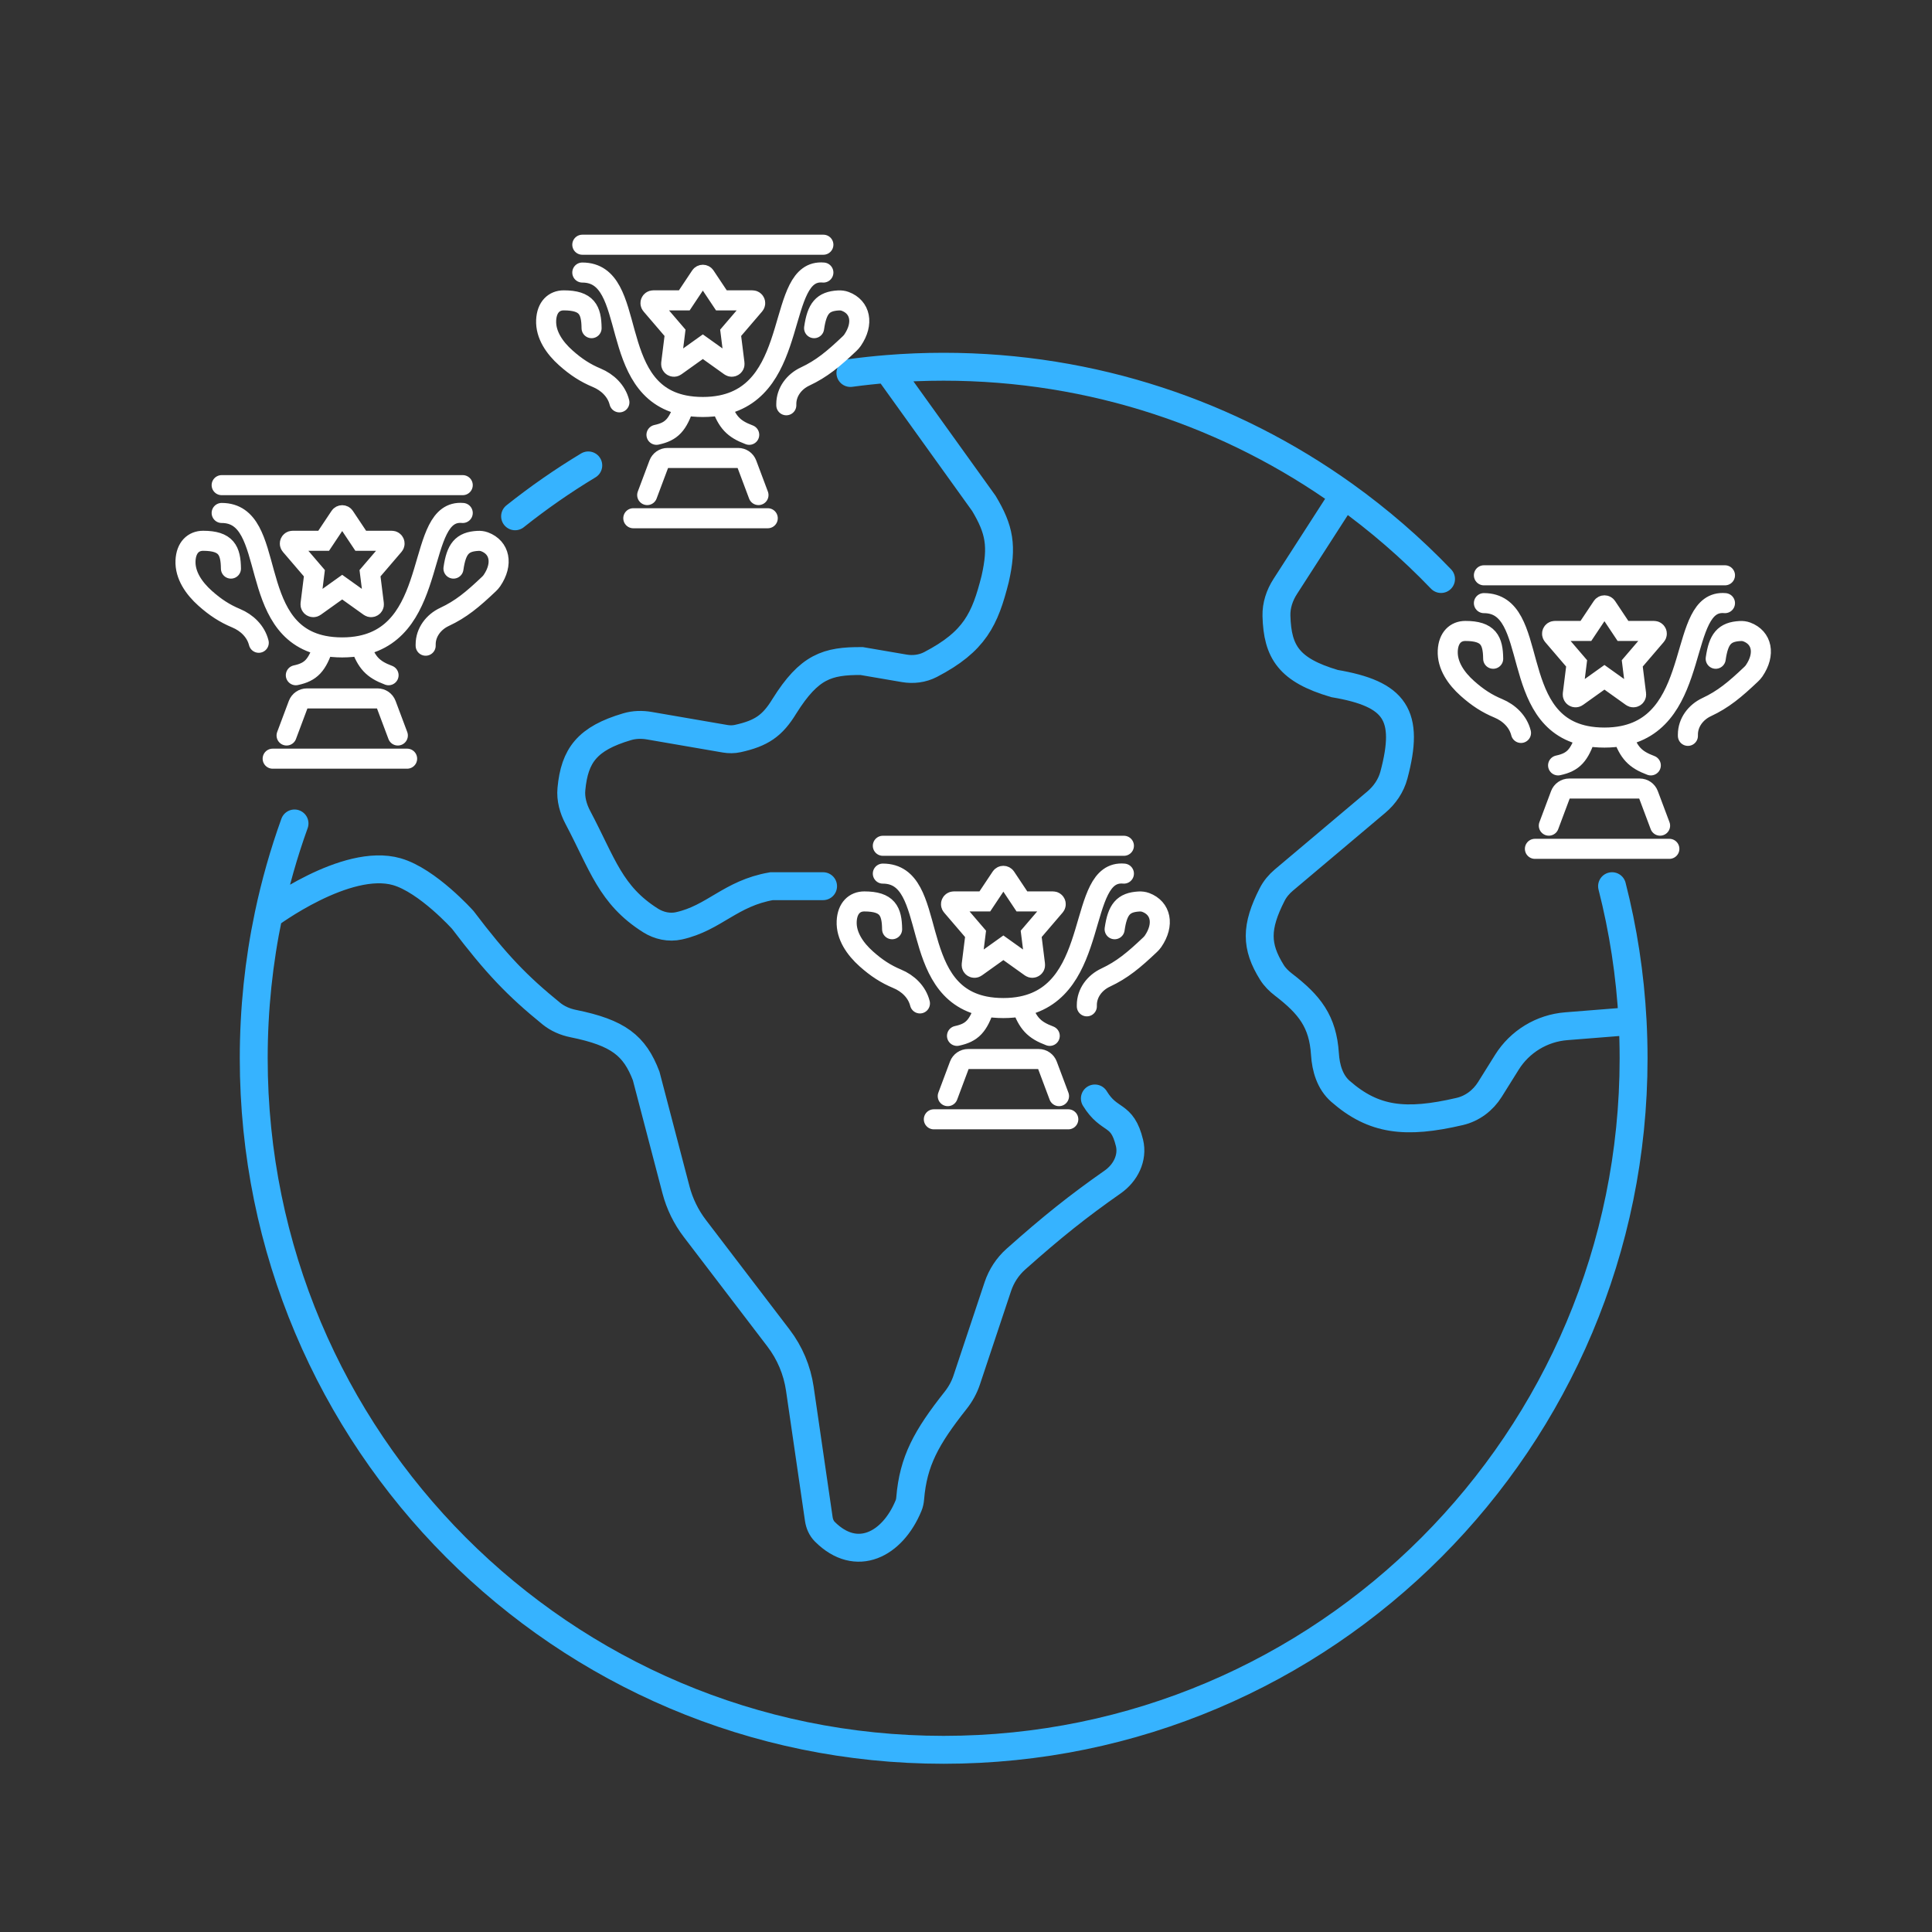
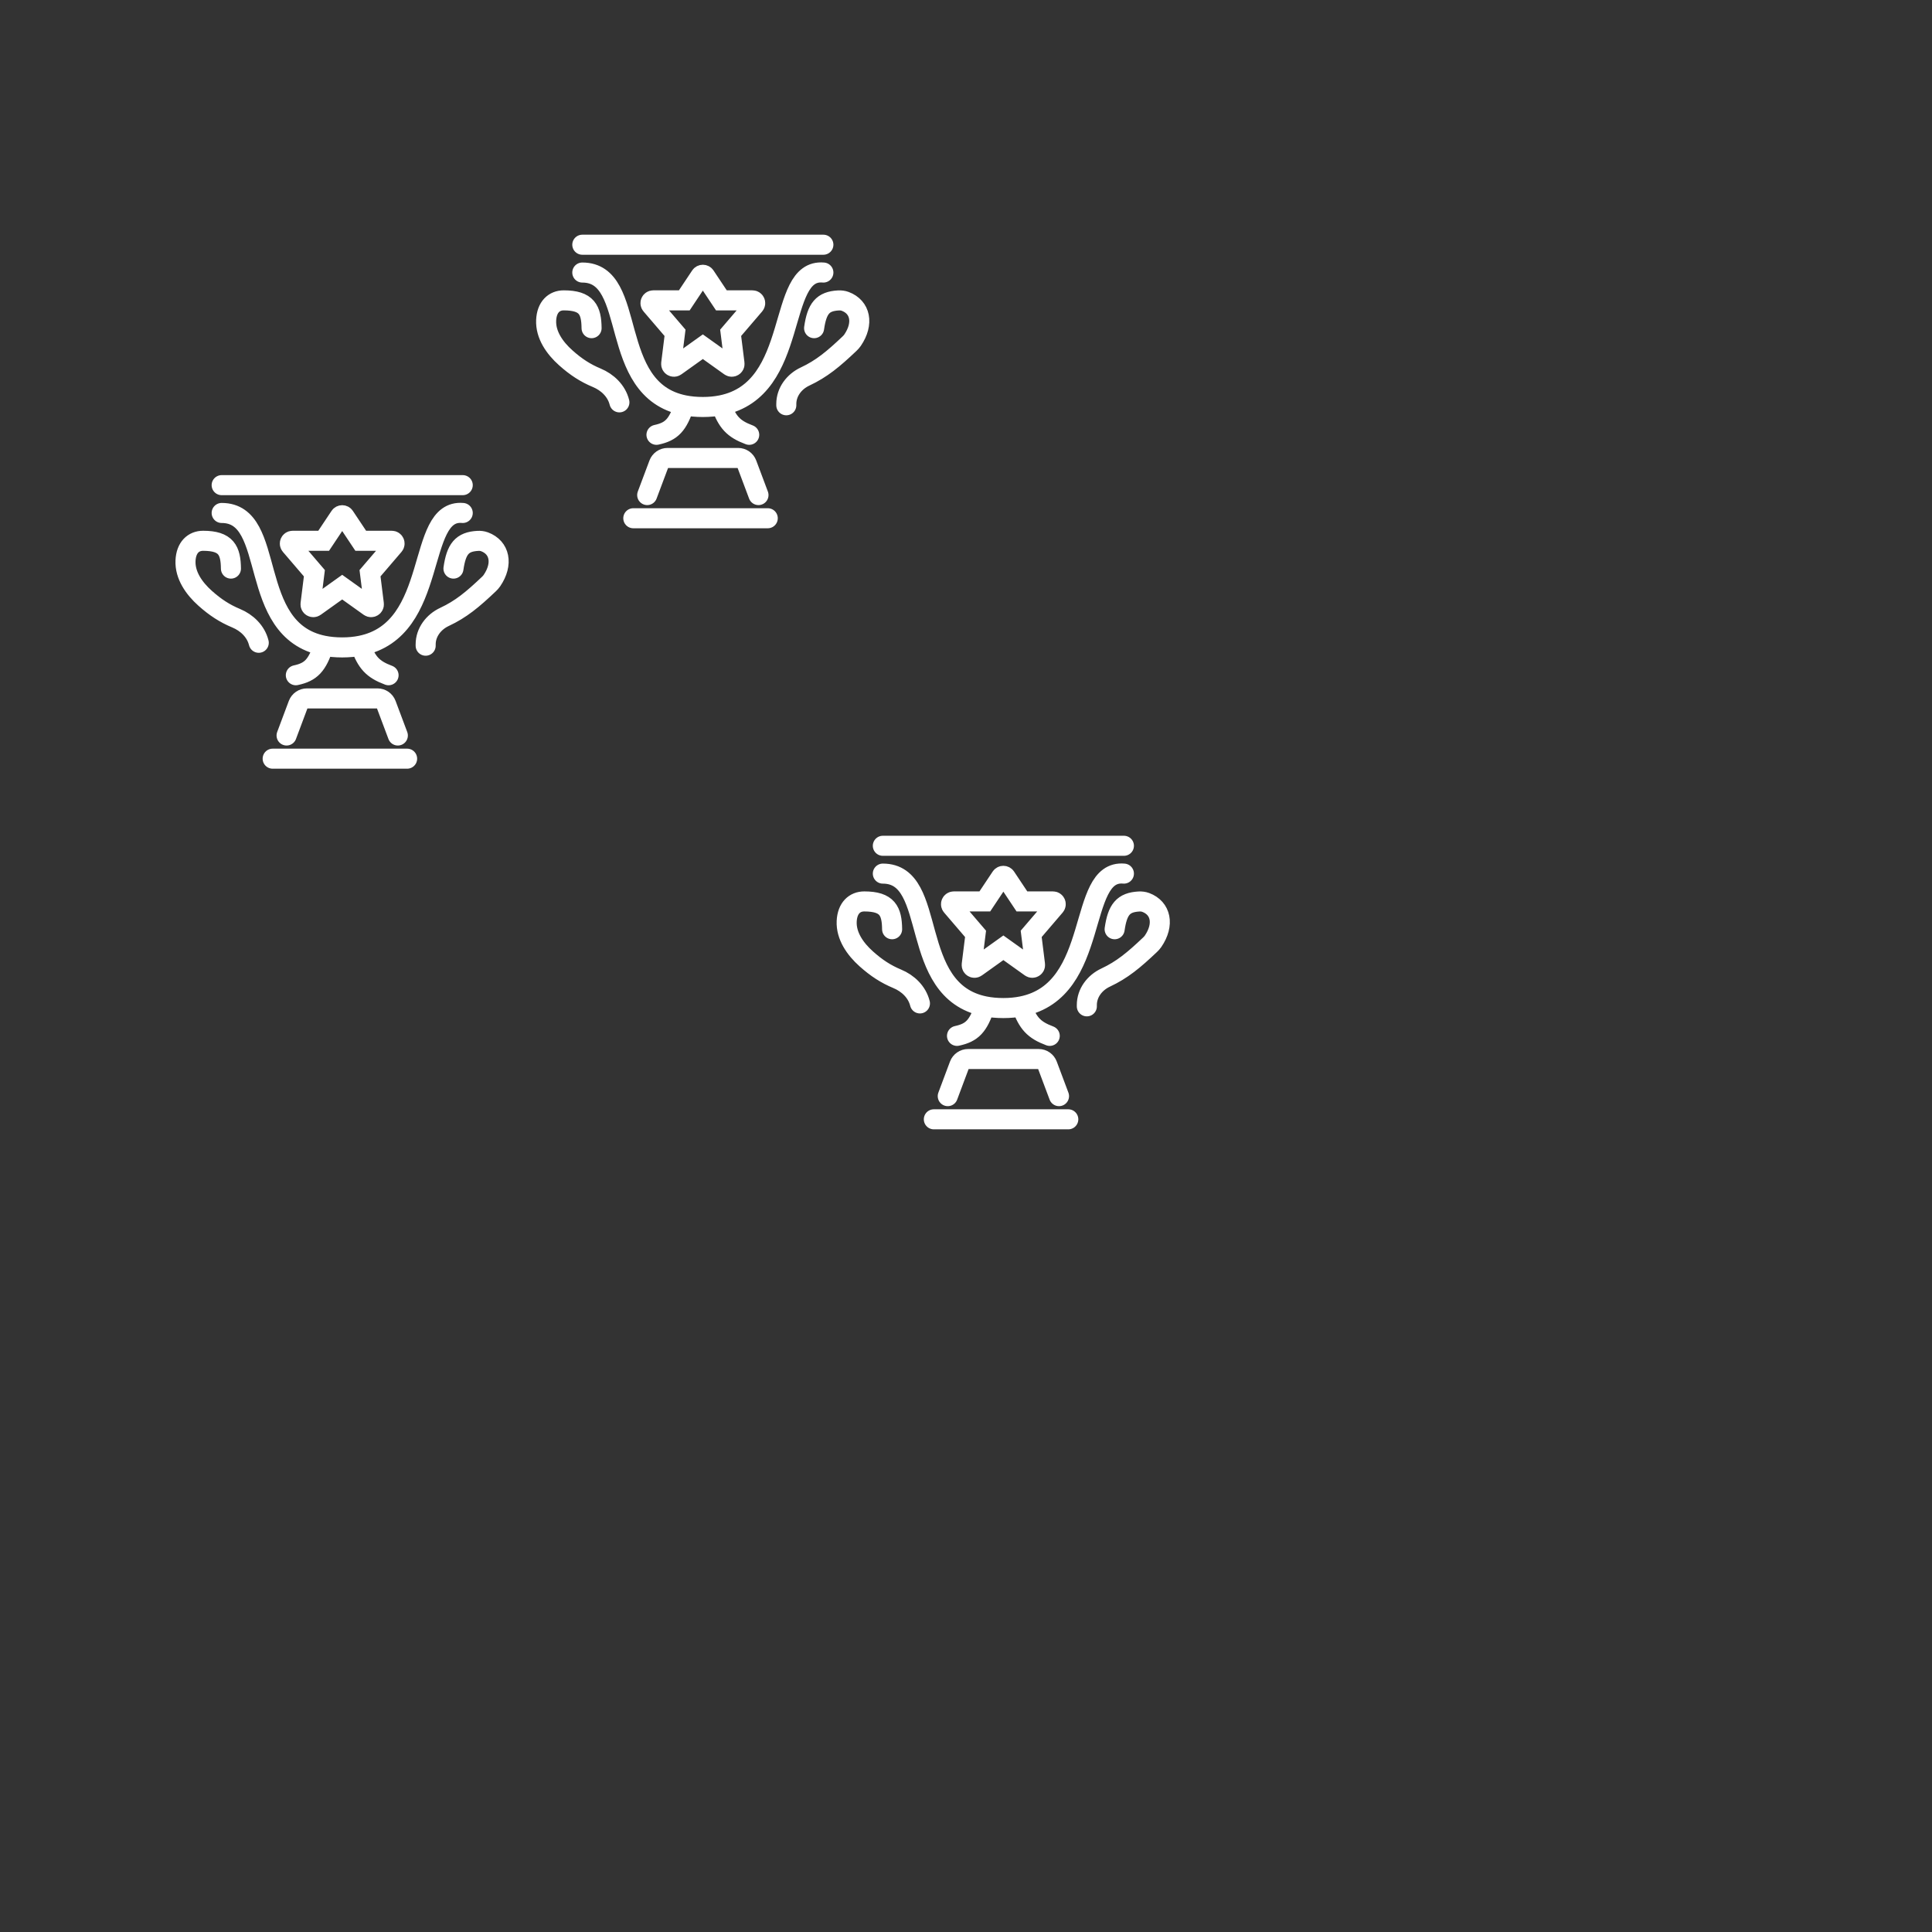
<svg xmlns="http://www.w3.org/2000/svg" width="90" height="90" viewBox="0 0 90 90" fill="none">
  <rect x="0" y="0" width="90" height="90" fill="#333333" stroke="none" />
-   <path d="M12.509 42.63C12.057 44.782 11.82 47.012 11.82 49.298C11.82 67.09 26.209 81.513 43.959 81.513C61.709 81.513 76.099 67.09 76.099 49.298C76.099 48.715 76.083 48.136 76.053 47.56M12.509 42.63C12.509 42.63 16.12 39.925 18.489 40.608C19.917 41.02 21.56 42.855 21.56 42.855C23.123 44.917 24.099 45.929 25.682 47.216C25.974 47.453 26.327 47.605 26.696 47.68C28.813 48.108 29.561 48.712 30.101 50.122L31.49 55.427C31.661 56.079 31.96 56.691 32.369 57.227L36.267 62.333C36.792 63.021 37.134 63.833 37.259 64.69L38.143 70.762C38.175 70.982 38.265 71.194 38.423 71.352C39.9 72.831 41.575 71.954 42.323 70.139C42.368 70.031 42.391 69.916 42.4 69.8C42.544 68.068 43.144 66.969 44.518 65.232C44.742 64.949 44.918 64.631 45.032 64.289L46.483 59.935C46.647 59.445 46.934 59.004 47.319 58.66C49.023 57.143 50.211 56.197 51.84 55.055C52.428 54.642 52.786 53.938 52.616 53.24C52.267 51.81 51.687 52.29 51.003 51.171M12.509 42.63C12.816 41.168 13.222 39.742 13.72 38.36M38.342 41.282H35.944C34.025 41.613 33.275 42.763 31.628 43.129C31.174 43.23 30.7 43.126 30.307 42.879C28.438 41.7 28.073 40.262 26.918 38.078C26.703 37.672 26.575 37.217 26.618 36.759C26.765 35.184 27.361 34.401 29.212 33.854C29.548 33.754 29.905 33.746 30.25 33.806L33.778 34.414C33.972 34.447 34.171 34.447 34.364 34.405C35.468 34.162 35.985 33.811 36.544 32.891C37.699 31.051 38.533 30.784 40.14 30.794L42.12 31.133C42.538 31.205 42.972 31.152 43.348 30.956C45.412 29.881 45.885 28.844 46.358 26.973C46.706 25.436 46.563 24.672 45.834 23.452L41.337 17.189M41.337 17.189C42.202 17.119 43.076 17.084 43.959 17.084C50.914 17.084 57.354 19.298 62.614 23.062M41.337 17.189C40.759 17.236 40.185 17.298 39.615 17.375M62.614 23.062L59.87 27.323C59.607 27.731 59.449 28.203 59.462 28.689C59.508 30.376 60.045 31.216 62.165 31.842C65.012 32.325 65.68 33.308 64.933 36.108C64.801 36.603 64.505 37.037 64.114 37.367L59.806 40.998C59.583 41.186 59.393 41.412 59.261 41.672C58.488 43.189 58.495 44.083 59.248 45.293C59.388 45.518 59.579 45.706 59.789 45.867C61.009 46.805 61.624 47.585 61.721 49.102C61.762 49.753 61.953 50.408 62.444 50.838C63.987 52.188 65.462 52.369 67.999 51.777C68.586 51.64 69.085 51.262 69.405 50.751L70.196 49.485C70.8 48.519 71.825 47.896 72.96 47.806L76.053 47.56M62.614 23.062C64.238 24.225 65.749 25.535 67.129 26.973M76.053 47.56C75.938 45.404 75.613 43.305 75.096 41.282M23.995 24.051C25.077 23.19 26.215 22.398 27.404 21.681" stroke="#36B3FF" stroke-width="1.3" stroke-linecap="round" />
  <path d="M41.126 39.4H52.356M41.126 40.696C43.746 40.696 42.228 46.152 45.877 46.879M52.356 40.696C50.136 40.494 51.311 46.139 47.597 46.879M44.15 51.062L44.692 49.615C44.756 49.446 44.917 49.334 45.097 49.334H48.386C48.566 49.334 48.727 49.446 48.79 49.615L49.333 51.062M43.502 52.142H49.765M41.558 43.287C41.548 42.442 41.342 41.992 40.262 41.992C39.815 41.992 39.471 42.3 39.442 42.917C39.411 43.6 39.842 44.21 40.352 44.666C40.833 45.096 41.27 45.377 41.794 45.596C42.302 45.807 42.72 46.209 42.854 46.743V46.743M45.877 46.879C46.138 46.931 46.425 46.959 46.741 46.959C47.052 46.959 47.337 46.931 47.597 46.879M45.877 46.879C45.573 47.793 45.294 48.103 44.581 48.255M47.597 46.879C47.884 47.664 48.158 47.977 48.901 48.255M50.629 46.879V46.819C50.629 46.258 50.996 45.776 51.505 45.539C52.271 45.18 52.815 44.73 53.574 44.009C53.626 43.96 53.674 43.907 53.715 43.848C54.248 43.067 54.081 42.304 53.373 42.039C53.273 42.002 53.166 41.99 53.061 41.995C52.32 42.035 52.056 42.371 51.924 43.287M45.877 41.992L46.633 40.857C46.685 40.781 46.798 40.781 46.849 40.857L47.605 41.992H49.051C49.162 41.992 49.221 42.121 49.149 42.205L48.037 43.503L48.216 44.938C48.23 45.05 48.104 45.125 48.012 45.059L46.741 44.151L45.47 45.059C45.378 45.125 45.252 45.05 45.266 44.938L45.445 43.503L44.333 42.205C44.261 42.121 44.321 41.992 44.431 41.992H45.877Z" stroke="white" stroke-width="0.934" stroke-linecap="round" />
-   <path d="M69.126 26.8H80.356M69.126 28.096C71.746 28.096 70.228 33.552 73.877 34.279M80.356 28.096C78.136 27.894 79.311 33.539 75.597 34.279M72.15 38.462L72.692 37.015C72.756 36.846 72.917 36.734 73.097 36.734H76.386C76.566 36.734 76.727 36.846 76.79 37.015L77.333 38.462M71.502 39.542H77.765M69.558 30.687C69.548 29.842 69.342 29.392 68.262 29.392C67.815 29.392 67.471 29.7 67.442 30.317C67.411 31 67.841 31.61 68.352 32.066C68.833 32.496 69.27 32.777 69.794 32.995C70.302 33.207 70.72 33.609 70.854 34.143V34.143M73.877 34.279C74.138 34.331 74.425 34.359 74.741 34.359C75.052 34.359 75.337 34.331 75.597 34.279M73.877 34.279C73.573 35.193 73.294 35.503 72.582 35.655M75.597 34.279C75.884 35.064 76.159 35.377 76.901 35.655M78.629 34.279V34.219C78.629 33.658 78.996 33.176 79.504 32.939C80.271 32.581 80.815 32.13 81.574 31.409C81.626 31.36 81.674 31.307 81.715 31.248C82.248 30.467 82.081 29.704 81.373 29.439C81.273 29.402 81.166 29.39 81.061 29.396C80.32 29.435 80.056 29.771 79.924 30.687M73.877 29.392L74.633 28.258C74.685 28.18 74.798 28.18 74.849 28.258L75.605 29.392H77.051C77.162 29.392 77.222 29.521 77.149 29.605L76.037 30.903L76.216 32.338C76.23 32.45 76.104 32.525 76.012 32.459L74.741 31.551L73.47 32.459C73.378 32.525 73.252 32.45 73.266 32.338L73.445 30.903L72.333 29.605C72.261 29.521 72.321 29.392 72.431 29.392H73.877Z" stroke="white" stroke-width="0.934" stroke-linecap="round" />
  <path d="M27.126 11.4H38.356M27.126 12.696C29.747 12.696 28.228 18.152 31.877 18.879M38.356 12.696C36.136 12.494 37.311 18.139 33.597 18.879M30.149 23.062L30.692 21.615C30.756 21.446 30.917 21.334 31.097 21.334H34.386C34.566 21.334 34.727 21.446 34.79 21.615L35.333 23.062M29.502 24.142H35.765M27.558 15.287C27.548 14.442 27.342 13.992 26.262 13.992C25.815 13.992 25.471 14.3 25.442 14.917C25.411 15.6 25.841 16.21 26.352 16.666C26.833 17.096 27.27 17.377 27.794 17.596C28.302 17.807 28.72 18.209 28.854 18.743V18.743M31.877 18.879C32.138 18.931 32.425 18.959 32.741 18.959C33.052 18.959 33.337 18.931 33.597 18.879M31.877 18.879C31.573 19.793 31.294 20.103 30.581 20.255M33.597 18.879C33.884 19.664 34.158 19.977 34.901 20.255M36.629 18.879V18.819C36.629 18.258 36.996 17.776 37.505 17.539C38.271 17.18 38.815 16.73 39.574 16.009C39.626 15.96 39.674 15.907 39.715 15.848C40.248 15.067 40.081 14.304 39.373 14.039C39.273 14.002 39.166 13.99 39.061 13.995C38.32 14.035 38.056 14.371 37.924 15.287M31.877 13.992L32.633 12.857C32.685 12.78 32.798 12.78 32.849 12.857L33.605 13.992H35.051C35.162 13.992 35.221 14.121 35.149 14.205L34.037 15.503L34.216 16.938C34.23 17.05 34.104 17.125 34.012 17.059L32.741 16.151L31.47 17.059C31.378 17.125 31.252 17.05 31.266 16.938L31.445 15.503L30.333 14.205C30.261 14.121 30.321 13.992 30.431 13.992H31.877Z" stroke="white" stroke-width="0.934" stroke-linecap="round" />
  <path d="M10.326 22.6H21.556M10.326 23.896C12.947 23.896 11.428 29.352 15.077 30.079M21.556 23.896C19.336 23.694 20.511 29.339 16.797 30.079M13.35 34.262L13.892 32.815C13.956 32.646 14.117 32.535 14.297 32.535H17.586C17.766 32.535 17.927 32.646 17.99 32.815L18.533 34.262M12.702 35.342H18.965M10.758 26.487C10.748 25.642 10.542 25.192 9.462 25.192C9.015 25.192 8.671 25.5 8.642 26.117C8.611 26.8 9.042 27.41 9.552 27.866C10.033 28.296 10.47 28.577 10.994 28.796C11.502 29.007 11.92 29.409 12.054 29.943V29.943M15.077 30.079C15.338 30.131 15.625 30.159 15.941 30.159C16.252 30.159 16.537 30.131 16.797 30.079M15.077 30.079C14.773 30.993 14.495 31.303 13.781 31.455M16.797 30.079C17.084 30.864 17.358 31.177 18.101 31.455M19.829 30.079V30.019C19.829 29.458 20.197 28.976 20.704 28.739C21.471 28.381 22.015 27.93 22.774 27.209C22.826 27.16 22.874 27.107 22.915 27.048C23.448 26.267 23.281 25.504 22.573 25.239C22.473 25.202 22.366 25.19 22.261 25.196C21.52 25.235 21.256 25.572 21.124 26.487M15.077 25.192L15.833 24.058C15.885 23.981 15.998 23.981 16.049 24.058L16.805 25.192H18.251C18.362 25.192 18.422 25.321 18.349 25.405L17.237 26.703L17.416 28.138C17.43 28.25 17.304 28.325 17.212 28.259L15.941 27.351L14.67 28.259C14.578 28.325 14.452 28.25 14.466 28.138L14.645 26.703L13.533 25.405C13.461 25.321 13.521 25.192 13.631 25.192H15.077Z" stroke="white" stroke-width="0.934" stroke-linecap="round" />
</svg>